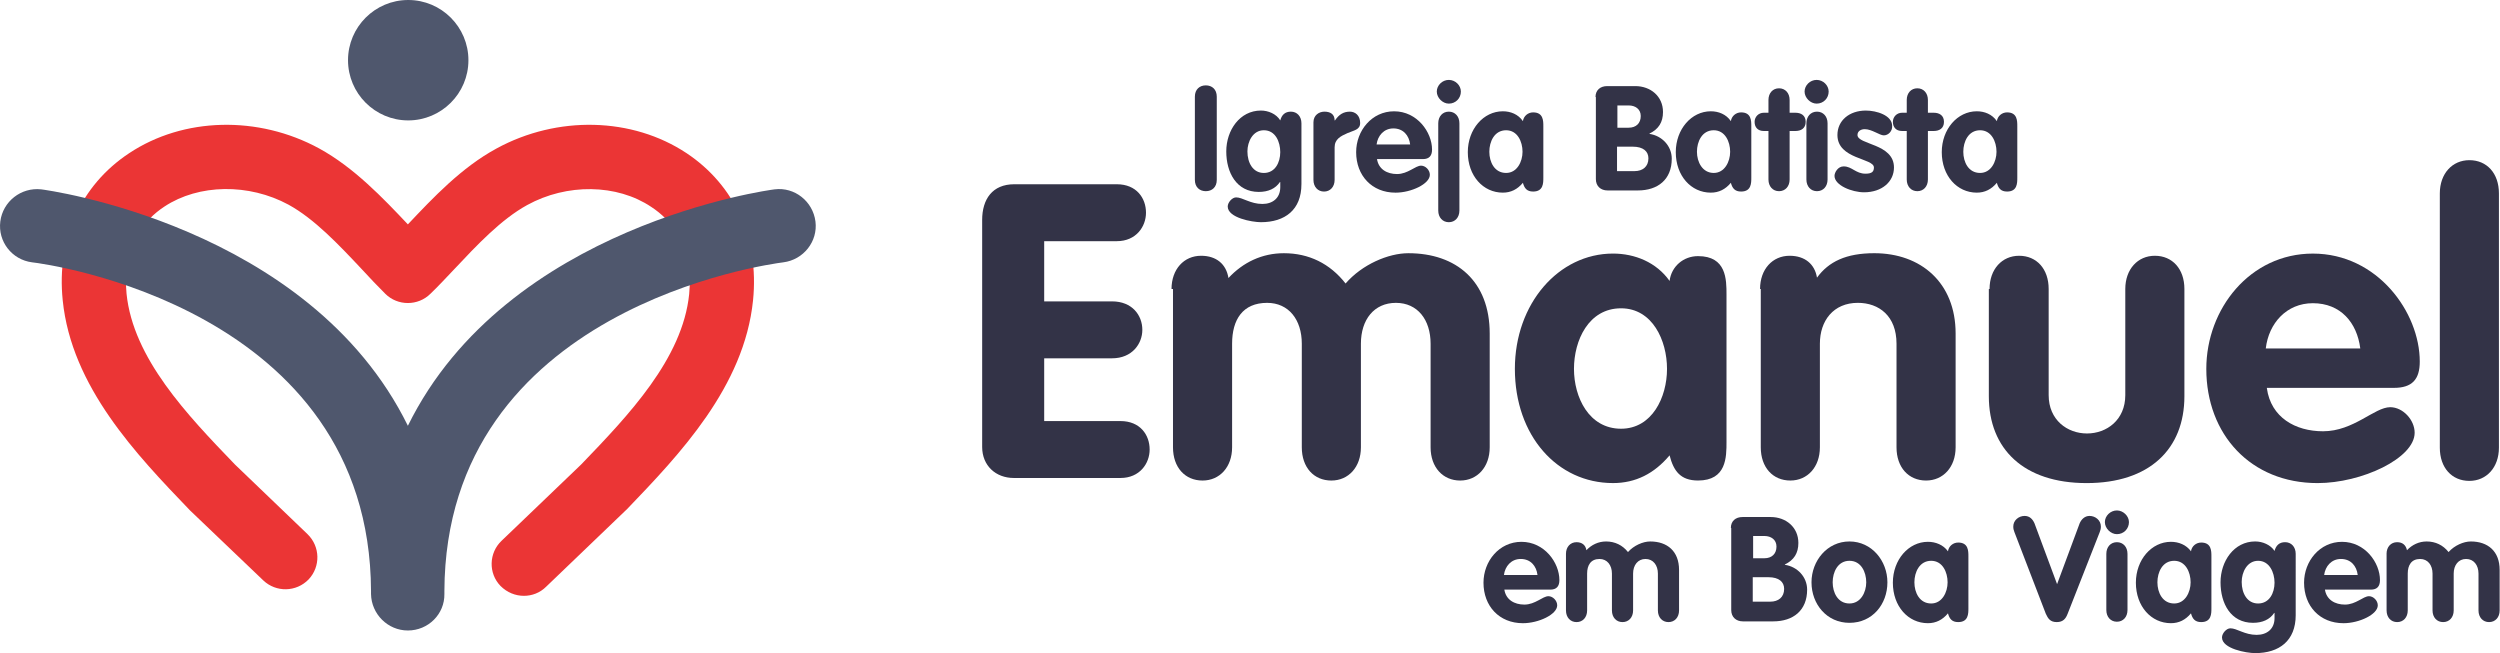
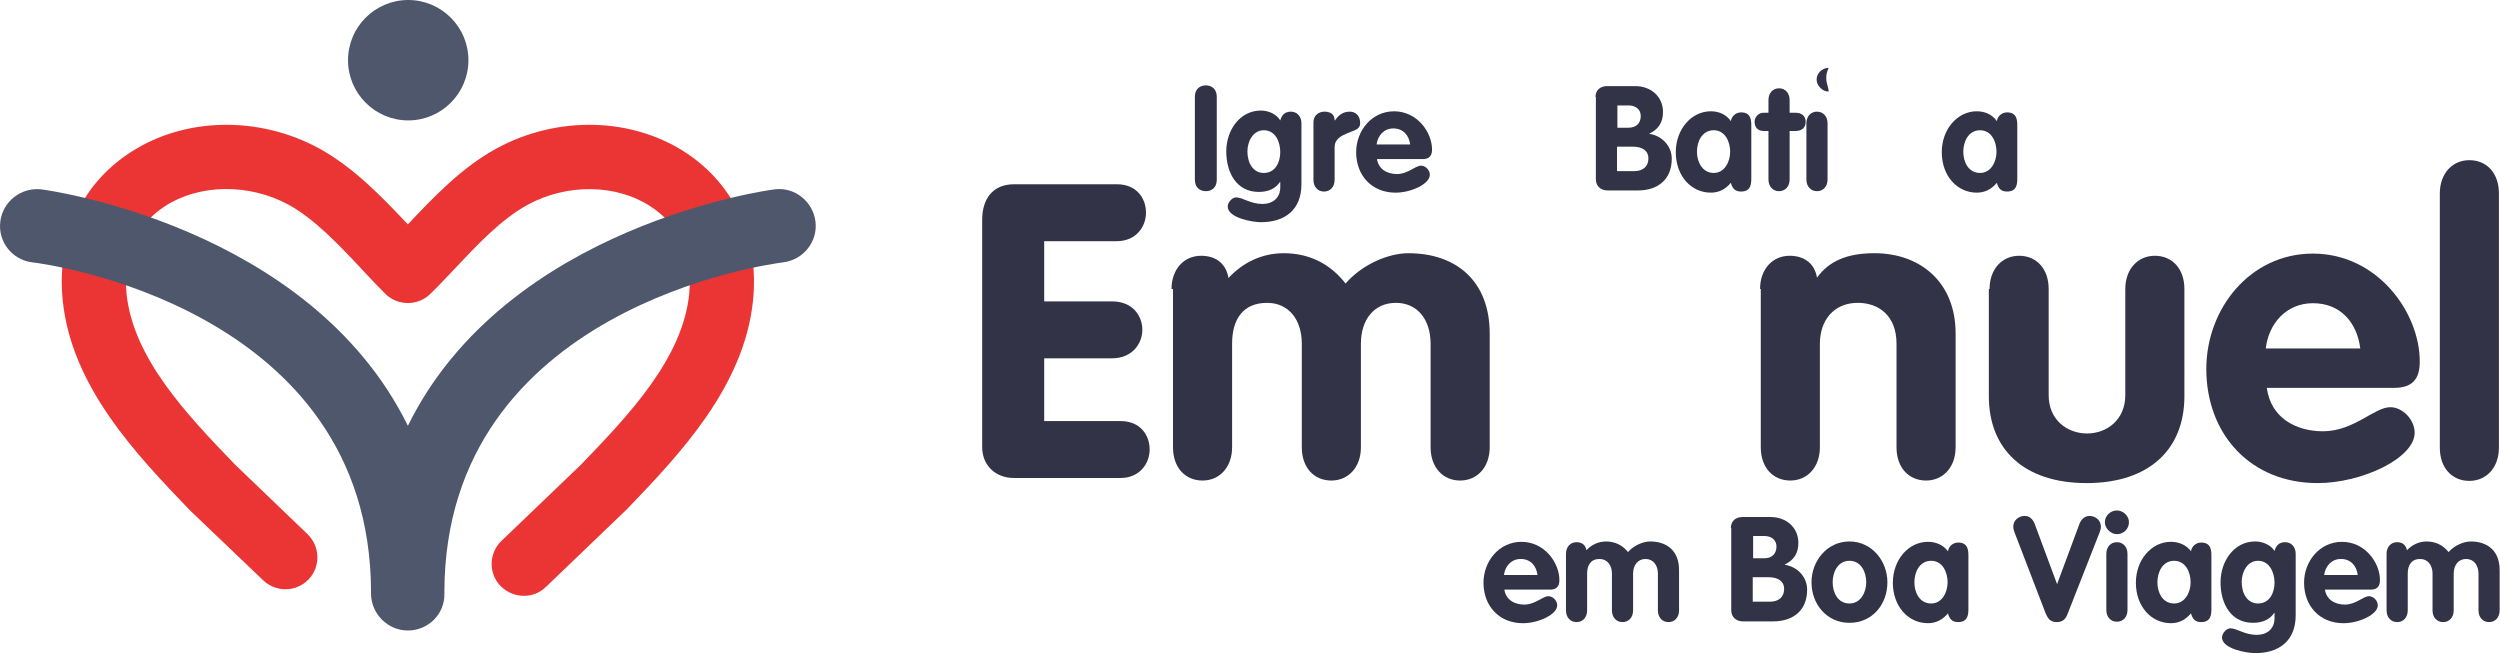
<svg xmlns="http://www.w3.org/2000/svg" version="1.1" id="Camada_1" x="0px" y="0px" width="231.928px" height="60.599px" viewBox="46.572 196.847 231.928 60.599" enable-background="new 46.572 196.847 231.928 60.599" xml:space="preserve">
  <g>
    <g>
      <path fill="#333347" d="M137.688,217.257c0-1.929,0.948-3.317,2.979-3.317h9.512c1.828,0,2.708,1.286,2.708,2.64    c0,1.287-0.914,2.641-2.708,2.641h-6.736v5.585h6.296c1.861,0,2.809,1.286,2.809,2.641c0,1.286-0.948,2.64-2.809,2.64h-6.296    v5.822h7.075c1.828,0,2.708,1.286,2.708,2.64c0,1.287-0.914,2.641-2.708,2.641h-9.884c-1.692,0-2.945-1.151-2.945-2.877V217.257    L137.688,217.257z" />
      <path fill="#333347" d="M155.256,223.655c0-1.828,1.151-3.08,2.742-3.08c1.422,0,2.336,0.779,2.539,2.065    c1.354-1.456,3.114-2.302,5.145-2.302c2.302,0,4.266,0.949,5.721,2.81c1.522-1.76,3.96-2.81,5.822-2.81    c4.468,0,7.549,2.607,7.549,7.448v10.561c0,1.828-1.151,3.08-2.742,3.08s-2.742-1.219-2.742-3.08v-9.613    c0-2.234-1.219-3.791-3.216-3.791c-2.03,0-3.249,1.557-3.249,3.791v9.613c0,1.828-1.151,3.08-2.742,3.08    c-1.625,0-2.742-1.219-2.742-3.08v-9.613c0-2.234-1.219-3.791-3.217-3.791c-2.267,0-3.249,1.557-3.249,3.791v9.613    c0,1.828-1.151,3.08-2.742,3.08c-1.625,0-2.742-1.219-2.742-3.08v-14.691H155.256z" />
-       <path fill="#333347" d="M206.742,237.838c0,1.421,0,3.587-2.641,3.587c-1.625,0-2.268-0.88-2.64-2.335    c-1.422,1.692-3.147,2.572-5.247,2.572c-5.179,0-9.105-4.4-9.105-10.595c0-6.059,4.062-10.696,9.105-10.696    c2.031,0,4.028,0.812,5.247,2.539c0.17-1.354,1.287-2.302,2.64-2.302c2.641,0,2.641,2.166,2.641,3.588V237.838z M196.958,236.62    c2.877,0,4.265-2.911,4.265-5.552c0-2.64-1.354-5.619-4.265-5.619c-3.013,0-4.367,2.979-4.367,5.619    C192.592,233.708,193.98,236.62,196.958,236.62z" />
      <path fill="#333347" d="M209.855,223.655c0-1.828,1.151-3.08,2.742-3.08c1.422,0,2.336,0.779,2.539,2.031    c1.083-1.489,2.708-2.269,5.314-2.269c4.333,0,7.547,2.742,7.547,7.448v10.561c0,1.828-1.15,3.08-2.741,3.08    c-1.625,0-2.742-1.219-2.742-3.08v-9.613c0-2.572-1.625-3.791-3.588-3.791c-2.268,0-3.521,1.659-3.521,3.791v9.613    c0,1.828-1.15,3.08-2.742,3.08c-1.625,0-2.742-1.219-2.742-3.08v-14.691H209.855z" />
      <path fill="#333347" d="M231.146,223.655c0-1.828,1.151-3.08,2.742-3.08c1.624,0,2.741,1.219,2.741,3.08v9.851    c0,2.302,1.727,3.555,3.555,3.555s3.554-1.253,3.554-3.555v-9.851c0-1.828,1.151-3.08,2.742-3.08c1.625,0,2.742,1.219,2.742,3.08    v9.953c0,4.908-3.25,8.056-9.071,8.056c-5.822,0-9.072-3.148-9.072-8.056v-9.953H231.146z" />
      <path fill="#333347" d="M256.872,232.863c0.372,2.708,2.641,3.994,5.213,3.994c2.844,0,4.772-2.234,6.229-2.234    c1.184,0,2.268,1.185,2.268,2.37c0,2.369-4.908,4.671-9.004,4.671c-6.194,0-10.324-4.502-10.324-10.595    c0-5.584,4.062-10.696,9.885-10.696c5.99,0,9.918,5.449,9.918,10.019c0,1.659-0.711,2.438-2.403,2.438h-11.78V232.863z     M265.538,229.173c-0.306-2.404-1.828-4.197-4.4-4.197c-2.438,0-4.097,1.861-4.367,4.197H265.538z" />
      <path fill="#333347" d="M272.917,214.787c0-1.828,1.15-3.081,2.742-3.081c1.625,0,2.741,1.219,2.741,3.081v23.593    c0,1.828-1.151,3.08-2.741,3.08c-1.625,0-2.742-1.217-2.742-3.08V214.787z" />
    </g>
    <g>
      <path fill="#333347" d="M157.422,205.816c0-0.676,0.44-1.049,1.016-1.049c0.575,0,1.015,0.373,1.015,1.049v7.718    c0,0.677-0.44,1.049-1.015,1.049c-0.576,0-1.016-0.373-1.016-1.049V205.816z" />
      <path fill="#333347" d="M167.307,213.94c0,2.37-1.524,3.52-3.758,3.52c-0.812,0-3.08-0.406-3.08-1.455    c0-0.373,0.406-0.846,0.779-0.846c0.609,0,1.32,0.609,2.437,0.609c0.948,0,1.659-0.542,1.659-1.557v-0.474h-0.034    c-0.405,0.609-1.083,0.915-1.963,0.915c-2.065,0-3.012-1.794-3.012-3.757c0-1.964,1.252-3.792,3.215-3.792    c0.677,0,1.422,0.305,1.794,0.914c0.136-0.508,0.44-0.812,0.982-0.812c0.576,0,0.982,0.44,0.982,1.083V213.94L167.307,213.94z     M163.821,208.931c-1.016,0-1.524,1.049-1.524,1.964c0,1.048,0.508,1.997,1.524,1.997c1.048,0,1.522-0.981,1.522-1.929    C165.343,210.014,164.904,208.931,163.821,208.931z" />
      <path fill="#333347" d="M168.423,208.186c0-0.643,0.508-0.981,1.015-0.981c0.509,0,0.949,0.203,0.949,0.812h0.033    c0.372-0.542,0.779-0.812,1.388-0.812c0.474,0,0.947,0.338,0.947,1.049c0,0.643-0.575,0.677-1.185,0.947    c-0.608,0.271-1.184,0.542-1.184,1.321v3.013c0,0.643-0.407,1.083-0.982,1.083c-0.576,0-0.982-0.44-0.982-1.083V208.186z" />
      <path fill="#333347" d="M174.313,211.571c0.136,0.982,0.948,1.422,1.862,1.422c1.015,0,1.692-0.778,2.234-0.778    c0.406,0,0.812,0.406,0.812,0.846c0,0.847-1.727,1.659-3.182,1.659c-2.201,0-3.655-1.591-3.655-3.757    c0-1.997,1.455-3.791,3.52-3.791c2.133,0,3.521,1.929,3.521,3.554c0,0.575-0.271,0.88-0.847,0.88h-4.265V211.571z     M177.394,210.251c-0.102-0.846-0.644-1.49-1.558-1.49c-0.879,0-1.455,0.677-1.557,1.49H177.394z" />
-       <path fill="#333347" d="M182.099,205.343c0,0.609-0.474,1.117-1.118,1.117c-0.575,0-1.116-0.542-1.116-1.117    s0.507-1.083,1.116-1.083C181.591,204.26,182.099,204.768,182.099,205.343z M180,208.288c0-0.643,0.406-1.083,0.981-1.083    c0.576,0,0.982,0.44,0.982,1.083v8.09c0,0.643-0.407,1.083-0.982,1.083c-0.575,0-0.981-0.44-0.981-1.083V208.288z" />
-       <path fill="#333347" d="M189.749,213.331c0,0.508,0,1.286-0.948,1.286c-0.575,0-0.812-0.305-0.947-0.812    c-0.508,0.609-1.117,0.914-1.862,0.914c-1.828,0-3.25-1.557-3.25-3.757c0-2.133,1.455-3.791,3.25-3.791    c0.71,0,1.422,0.271,1.862,0.914c0.068-0.474,0.474-0.812,0.947-0.812c0.948,0,0.948,0.779,0.948,1.286V213.331z M186.296,212.891    c1.016,0,1.523-1.049,1.523-1.963c0-0.948-0.474-1.997-1.523-1.997c-1.083,0-1.557,1.049-1.557,1.997    S185.213,212.891,186.296,212.891z" />
      <path fill="#333347" d="M194.589,205.851c0-0.643,0.44-1.016,1.083-1.016h2.606c1.422,0,2.572,0.948,2.572,2.403    c0,0.948-0.406,1.591-1.251,1.997v0.034c1.15,0.169,2.064,1.116,2.064,2.301c0,1.929-1.286,2.945-3.147,2.945h-2.81    c-0.643,0-1.083-0.406-1.083-1.049v-7.616H194.589z M196.62,208.694h1.049c0.677,0,1.117-0.406,1.117-1.083    c0-0.643-0.507-0.982-1.117-0.982h-1.049V208.694z M196.62,212.722h1.591c0.745,0,1.287-0.407,1.287-1.185    c0-0.643-0.474-1.083-1.456-1.083h-1.456v2.268H196.62z" />
      <path fill="#333347" d="M209.043,213.331c0,0.508,0,1.286-0.948,1.286c-0.576,0-0.812-0.305-0.948-0.812    c-0.507,0.609-1.116,0.914-1.861,0.914c-1.828,0-3.25-1.557-3.25-3.757c0-2.133,1.456-3.791,3.25-3.791    c0.711,0,1.422,0.271,1.861,0.914c0.068-0.474,0.475-0.812,0.948-0.812c0.948,0,0.948,0.779,0.948,1.286V213.331z     M205.557,212.891c1.015,0,1.523-1.049,1.523-1.963c0-0.948-0.475-1.997-1.523-1.997c-1.083,0-1.557,1.049-1.557,1.997    S204.507,212.891,205.557,212.891z" />
      <path fill="#333347" d="M210.634,208.999h-0.439c-0.542,0-0.847-0.338-0.847-0.846c0-0.474,0.373-0.846,0.847-0.846h0.439v-1.185    c0-0.643,0.406-1.083,0.981-1.083c0.576,0,0.982,0.44,0.982,1.083v1.185h0.542c0.507,0,0.947,0.237,0.947,0.846    c0,0.609-0.44,0.846-0.947,0.846h-0.542v4.501c0,0.643-0.406,1.084-0.982,1.084c-0.575,0-0.981-0.441-0.981-1.084V208.999z" />
-       <path fill="#333347" d="M216.219,205.343c0,0.609-0.474,1.117-1.117,1.117c-0.576,0-1.117-0.542-1.117-1.117    s0.507-1.083,1.117-1.083C215.711,204.26,216.219,204.768,216.219,205.343z M214.154,208.288c0-0.643,0.406-1.083,0.982-1.083    c0.575,0,0.981,0.44,0.981,1.083v5.212c0,0.643-0.406,1.084-0.981,1.084c-0.576,0-0.982-0.441-0.982-1.084V208.288z" />
-       <path fill="#333347" d="M221.331,209.405c-0.373,0-1.117-0.576-1.761-0.576c-0.338,0-0.677,0.169-0.677,0.542    c0,0.914,3.385,0.779,3.385,3.013c0,1.32-1.117,2.302-2.775,2.302c-1.117,0-2.742-0.643-2.742-1.523    c0-0.305,0.305-0.88,0.846-0.88c0.779,0,1.117,0.677,2.031,0.677c0.609,0,0.779-0.204,0.779-0.576c0-0.88-3.385-0.745-3.385-3.013    c0-1.354,1.117-2.268,2.64-2.268c0.981,0,2.437,0.44,2.437,1.422C222.143,208.999,221.77,209.405,221.331,209.405z" />
-       <path fill="#333347" d="M223.463,208.999h-0.44c-0.541,0-0.846-0.338-0.846-0.846c0-0.474,0.373-0.846,0.846-0.846h0.44v-1.185    c0-0.643,0.406-1.083,0.982-1.083c0.575,0,0.981,0.44,0.981,1.083v1.185h0.542c0.508,0,0.948,0.237,0.948,0.846    c0,0.609-0.439,0.846-0.948,0.846h-0.542v4.501c0,0.643-0.406,1.084-0.981,1.084c-0.576,0-0.982-0.441-0.982-1.084V208.999z" />
+       <path fill="#333347" d="M216.219,205.343c-0.576,0-1.117-0.542-1.117-1.117    s0.507-1.083,1.117-1.083C215.711,204.26,216.219,204.768,216.219,205.343z M214.154,208.288c0-0.643,0.406-1.083,0.982-1.083    c0.575,0,0.981,0.44,0.981,1.083v5.212c0,0.643-0.406,1.084-0.981,1.084c-0.576,0-0.982-0.441-0.982-1.084V208.288z" />
      <path fill="#333347" d="M233.719,213.331c0,0.508,0,1.286-0.948,1.286c-0.576,0-0.812-0.305-0.948-0.812    c-0.508,0.609-1.117,0.914-1.861,0.914c-1.828,0-3.25-1.557-3.25-3.757c0-2.133,1.455-3.791,3.25-3.791    c0.71,0,1.421,0.271,1.861,0.914c0.068-0.474,0.474-0.812,0.948-0.812c0.948,0,0.948,0.779,0.948,1.286V213.331z M230.267,212.891    c1.015,0,1.523-1.049,1.523-1.963c0-0.948-0.475-1.997-1.523-1.997c-1.083,0-1.557,1.049-1.557,1.997    S229.183,212.891,230.267,212.891z" />
    </g>
    <g>
      <path fill="#333347" d="M186.127,251.513c0.135,0.982,0.948,1.422,1.862,1.422c1.016,0,1.692-0.778,2.234-0.778    c0.405,0,0.812,0.406,0.812,0.847c0,0.847-1.726,1.658-3.182,1.658c-2.2,0-3.656-1.591-3.656-3.757    c0-1.998,1.456-3.792,3.521-3.792c2.133,0,3.521,1.929,3.521,3.554c0,0.575-0.271,0.881-0.847,0.881h-4.265V251.513z     M189.207,250.193c-0.101-0.847-0.643-1.49-1.557-1.49c-0.88,0-1.456,0.678-1.556,1.49H189.207z" />
      <path fill="#333347" d="M191.848,248.23c0-0.644,0.406-1.083,0.981-1.083c0.508,0,0.846,0.271,0.914,0.745    c0.474-0.507,1.117-0.812,1.828-0.812c0.812,0,1.522,0.338,2.031,0.982c0.541-0.609,1.387-0.982,2.064-0.982    c1.591,0,2.674,0.914,2.674,2.64v3.757c0,0.644-0.406,1.083-0.981,1.083c-0.576,0-0.982-0.439-0.982-1.083v-3.419    c0-0.778-0.44-1.354-1.15-1.354c-0.711,0-1.151,0.576-1.151,1.354v3.419c0,0.644-0.406,1.083-0.982,1.083    c-0.575,0-0.981-0.439-0.981-1.083v-3.419c0-0.778-0.44-1.354-1.151-1.354c-0.812,0-1.151,0.576-1.151,1.354v3.419    c0,0.644-0.405,1.083-0.981,1.083c-0.575,0-0.981-0.439-0.981-1.083V248.23L191.848,248.23z" />
      <path fill="#333347" d="M207.147,245.827c0-0.643,0.44-1.015,1.083-1.015h2.607c1.422,0,2.572,0.947,2.572,2.403    c0,0.948-0.406,1.591-1.252,1.998v0.033c1.151,0.169,2.065,1.117,2.065,2.303c0,1.929-1.286,2.944-3.148,2.944h-2.81    c-0.643,0-1.083-0.407-1.083-1.05v-7.616H207.147z M209.212,248.637h1.049c0.678,0,1.117-0.407,1.117-1.083    c0-0.644-0.507-0.982-1.117-0.982h-1.049V248.637z M209.212,252.664h1.591c0.744,0,1.286-0.406,1.286-1.185    c0-0.644-0.474-1.083-1.456-1.083h-1.456v2.268H209.212z" />
      <path fill="#333347" d="M221.669,250.87c0,2.031-1.388,3.758-3.521,3.758c-2.099,0-3.521-1.727-3.521-3.758    c0-1.997,1.456-3.791,3.521-3.791S221.669,248.873,221.669,250.87z M216.591,250.87c0,0.947,0.474,1.963,1.557,1.963    c1.049,0,1.557-1.049,1.557-1.963c0-0.948-0.474-1.997-1.557-1.997S216.591,249.922,216.591,250.87z" />
      <path fill="#333347" d="M229.183,253.273c0,0.508,0,1.286-0.948,1.286c-0.575,0-0.812-0.305-0.948-0.812    c-0.507,0.609-1.117,0.914-1.862,0.914c-1.828,0-3.25-1.557-3.25-3.757c0-2.133,1.456-3.792,3.25-3.792    c0.711,0,1.422,0.271,1.862,0.88c0.068-0.475,0.475-0.812,0.948-0.812c0.948,0,0.948,0.778,0.948,1.287V253.273z M225.731,252.833    c1.015,0,1.522-1.049,1.522-1.963c0-0.948-0.473-1.997-1.522-1.997c-1.083,0-1.558,1.049-1.558,1.997    C224.173,251.817,224.648,252.833,225.731,252.833z" />
      <path fill="#333347" d="M233.448,246.199c-0.067-0.17-0.101-0.305-0.101-0.508c0-0.576,0.508-0.981,1.049-0.981    c0.474,0,0.745,0.305,0.914,0.677l2.1,5.653l2.098-5.653c0.169-0.373,0.475-0.677,0.915-0.677c0.542,0,1.05,0.406,1.05,0.981    c0,0.204-0.034,0.338-0.102,0.508l-2.979,7.582c-0.169,0.439-0.406,0.778-1.015,0.778c-0.61,0-0.813-0.339-1.015-0.778    L233.448,246.199z" />
      <path fill="#333347" d="M244.077,245.285c0,0.609-0.473,1.117-1.117,1.117c-0.575,0-1.116-0.542-1.116-1.117    c0-0.576,0.508-1.083,1.116-1.083C243.536,244.202,244.077,244.709,244.077,245.285z M241.979,248.23    c0-0.644,0.406-1.083,0.981-1.083c0.576,0,0.982,0.439,0.982,1.083v5.212c0,0.643-0.406,1.083-0.982,1.083    c-0.575,0-0.981-0.44-0.981-1.083V248.23z" />
      <path fill="#333347" d="M251.727,253.273c0,0.508,0,1.286-0.947,1.286c-0.576,0-0.813-0.305-0.948-0.812    c-0.508,0.609-1.117,0.914-1.862,0.914c-1.828,0-3.25-1.557-3.25-3.757c0-2.133,1.456-3.792,3.25-3.792    c0.711,0,1.421,0.271,1.862,0.88c0.068-0.475,0.474-0.812,0.948-0.812c0.947,0,0.947,0.778,0.947,1.287V253.273z M248.274,252.833    c1.016,0,1.524-1.049,1.524-1.963c0-0.948-0.474-1.997-1.524-1.997c-1.083,0-1.556,1.049-1.556,1.997    C246.718,251.817,247.191,252.833,248.274,252.833z" />
      <path fill="#333347" d="M259.547,253.916c0,2.37-1.523,3.521-3.758,3.521c-0.812,0-3.08-0.405-3.08-1.455    c0-0.372,0.405-0.846,0.778-0.846c0.608,0,1.32,0.608,2.437,0.608c0.948,0,1.659-0.541,1.659-1.557v-0.475h-0.034    c-0.405,0.609-1.083,0.915-1.963,0.915c-2.064,0-3.013-1.795-3.013-3.758c0-1.963,1.253-3.791,3.216-3.791    c0.677,0,1.422,0.305,1.794,0.88c0.136-0.507,0.44-0.812,0.981-0.812c0.576,0,0.982,0.439,0.982,1.083V253.916L259.547,253.916z     M256.06,248.873c-1.016,0-1.523,1.049-1.523,1.963c0,1.05,0.508,1.997,1.523,1.997c1.05,0,1.523-0.981,1.523-1.929    C257.583,249.956,257.109,248.873,256.06,248.873z" />
      <path fill="#333347" d="M262.254,251.513c0.136,0.982,0.948,1.422,1.861,1.422c1.016,0,1.693-0.778,2.234-0.778    c0.406,0,0.813,0.406,0.813,0.847c0,0.847-1.728,1.658-3.183,1.658c-2.2,0-3.656-1.591-3.656-3.757    c0-1.998,1.456-3.792,3.521-3.792c2.133,0,3.521,1.929,3.521,3.554c0,0.575-0.271,0.881-0.846,0.881h-4.266V251.513z     M265.301,250.193c-0.102-0.847-0.643-1.49-1.558-1.49c-0.88,0-1.455,0.678-1.557,1.49H265.301z" />
      <path fill="#333347" d="M267.975,248.23c0-0.644,0.405-1.083,0.981-1.083c0.508,0,0.813,0.271,0.914,0.745    c0.475-0.507,1.117-0.812,1.828-0.812c0.812,0,1.523,0.338,2.03,0.982c0.543-0.609,1.388-0.982,2.065-0.982    c1.591,0,2.674,0.914,2.674,2.64v3.757c0,0.644-0.406,1.083-0.981,1.083s-0.981-0.439-0.981-1.083v-3.419    c0-0.778-0.44-1.354-1.151-1.354s-1.15,0.576-1.15,1.354v3.419c0,0.644-0.406,1.083-0.981,1.083s-0.982-0.439-0.982-1.083v-3.419    c0-0.778-0.439-1.354-1.15-1.354c-0.812,0-1.15,0.576-1.15,1.354v3.419c0,0.644-0.406,1.083-0.982,1.083s-0.981-0.439-0.981-1.083    V248.23L267.975,248.23z" />
    </g>
    <g>
      <g>
        <path fill="#EB3535" d="M95.174,252.123c-0.779,0-1.557-0.306-2.166-0.914c-1.151-1.185-1.084-3.081,0.101-4.198l7.379-7.074     c4.401-4.57,9.411-9.816,10.02-15.808c0.44-4.468-1.659-6.872-3.521-8.089c-3.182-2.133-7.819-2.2-11.509-0.17     c-2.403,1.32-4.638,3.69-6.77,5.958c-0.745,0.779-1.455,1.557-2.2,2.268c-1.151,1.151-3.046,1.151-4.197,0     c-0.745-0.744-1.455-1.489-2.2-2.301c-2.132-2.269-4.367-4.638-6.77-5.958c-3.689-1.997-8.327-1.929-11.508,0.169     c-1.862,1.219-3.961,3.622-3.521,8.089c0.61,5.992,5.619,11.238,10.054,15.842l6.736,6.465c1.185,1.151,1.219,3.012,0.102,4.197     c-1.151,1.185-3.013,1.218-4.197,0.101l-6.804-6.499c-4.976-5.179-11.001-11.475-11.813-19.497     c-0.576-5.687,1.659-10.663,6.161-13.642c5.043-3.351,11.983-3.52,17.636-0.44c3.215,1.76,5.89,4.57,8.225,7.041     c2.336-2.471,4.976-5.281,8.226-7.041c5.653-3.08,12.592-2.911,17.636,0.44c4.468,2.979,6.735,7.955,6.16,13.642     c-0.812,8.022-6.837,14.318-11.678,19.362l-7.515,7.209C96.663,251.852,95.918,252.123,95.174,252.123z" />
      </g>
      <g>
        <path fill="#4F576D" d="M90.028,202.432c0,3.08-2.504,5.585-5.585,5.585c-3.08,0-5.585-2.505-5.585-5.585     s2.505-5.585,5.585-5.585C87.524,196.847,90.028,199.352,90.028,202.432z" />
      </g>
      <g>
        <path fill="#4F576D" d="M84.41,255.338L84.41,255.338c-1.861,0-3.385-1.523-3.418-3.385c0-0.102,0-0.169,0-0.271     c-0.102-26.301-30.16-30.363-31.446-30.499c-1.862-0.237-3.182-1.929-2.945-3.791c0.237-1.861,1.93-3.182,3.792-2.979     c0.305,0.034,24.846,3.283,34.019,21.934c9.173-18.651,33.714-21.9,34.019-21.934c1.862-0.237,3.554,1.117,3.792,2.979     c0.236,1.862-1.117,3.554-2.979,3.791c-1.354,0.169-31.344,4.231-31.445,30.499c0,0.102,0,0.169,0,0.271     C87.829,253.814,86.306,255.338,84.41,255.338z" />
      </g>
    </g>
  </g>
</svg>